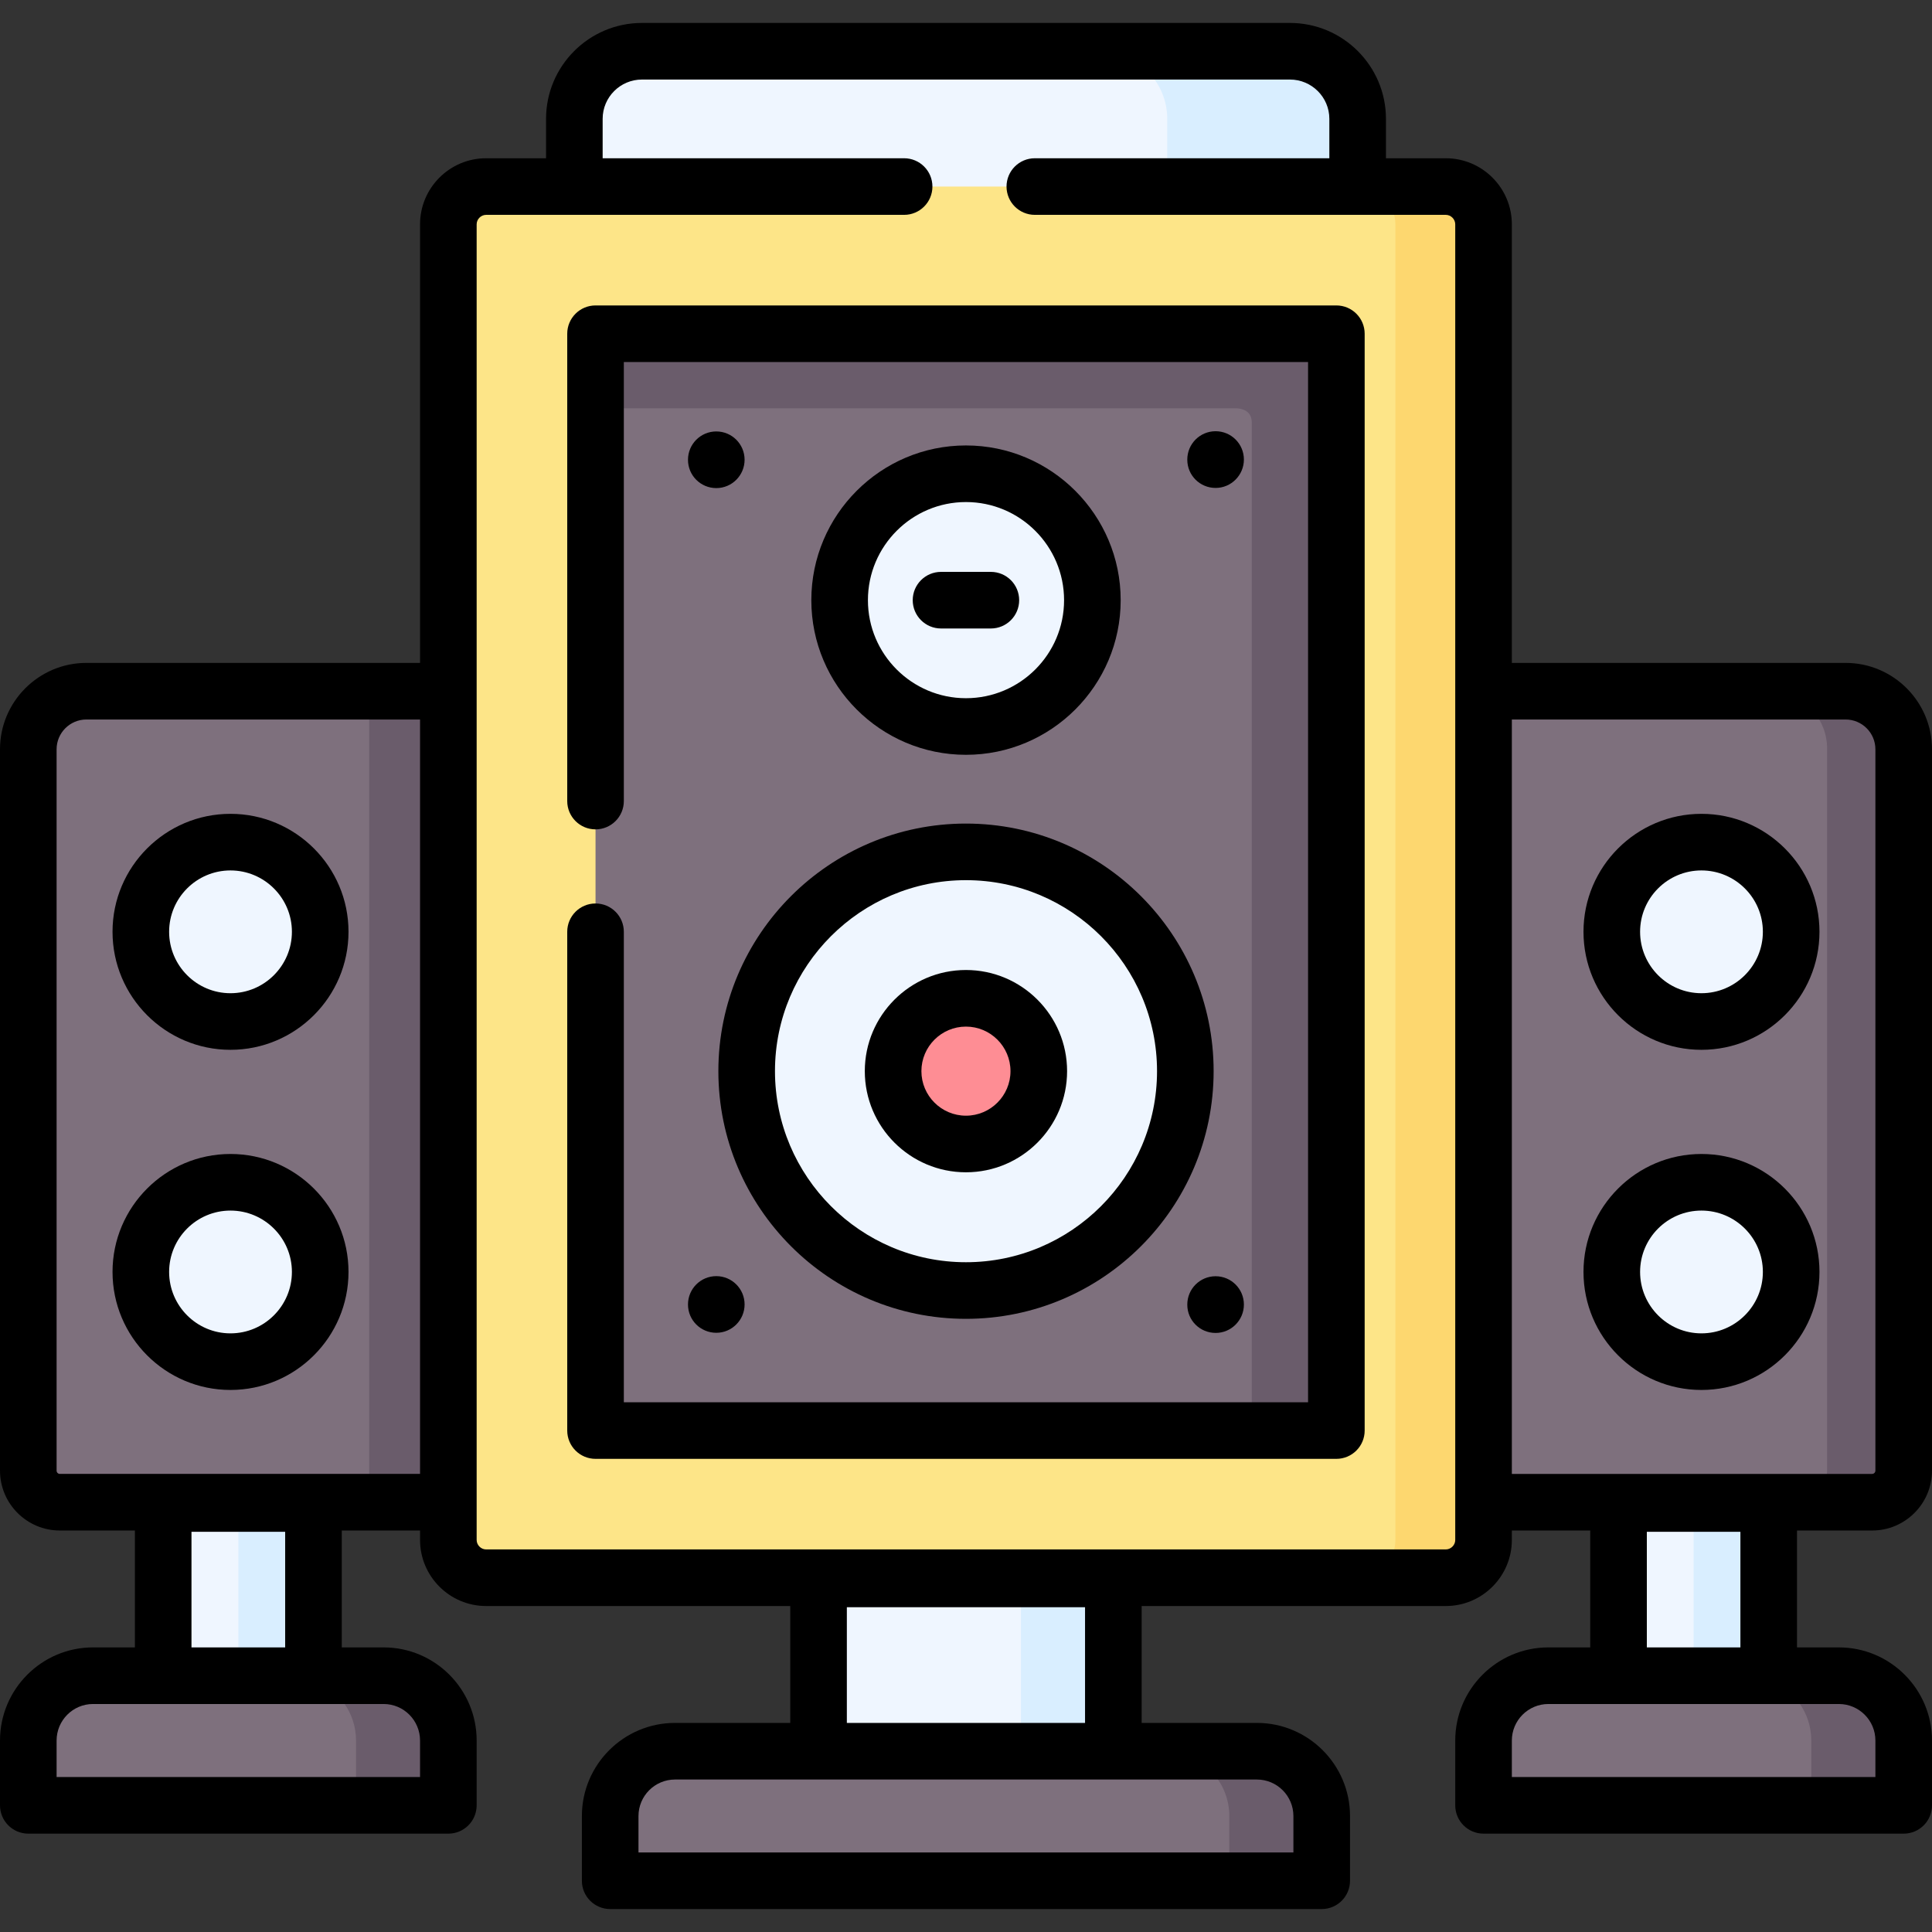
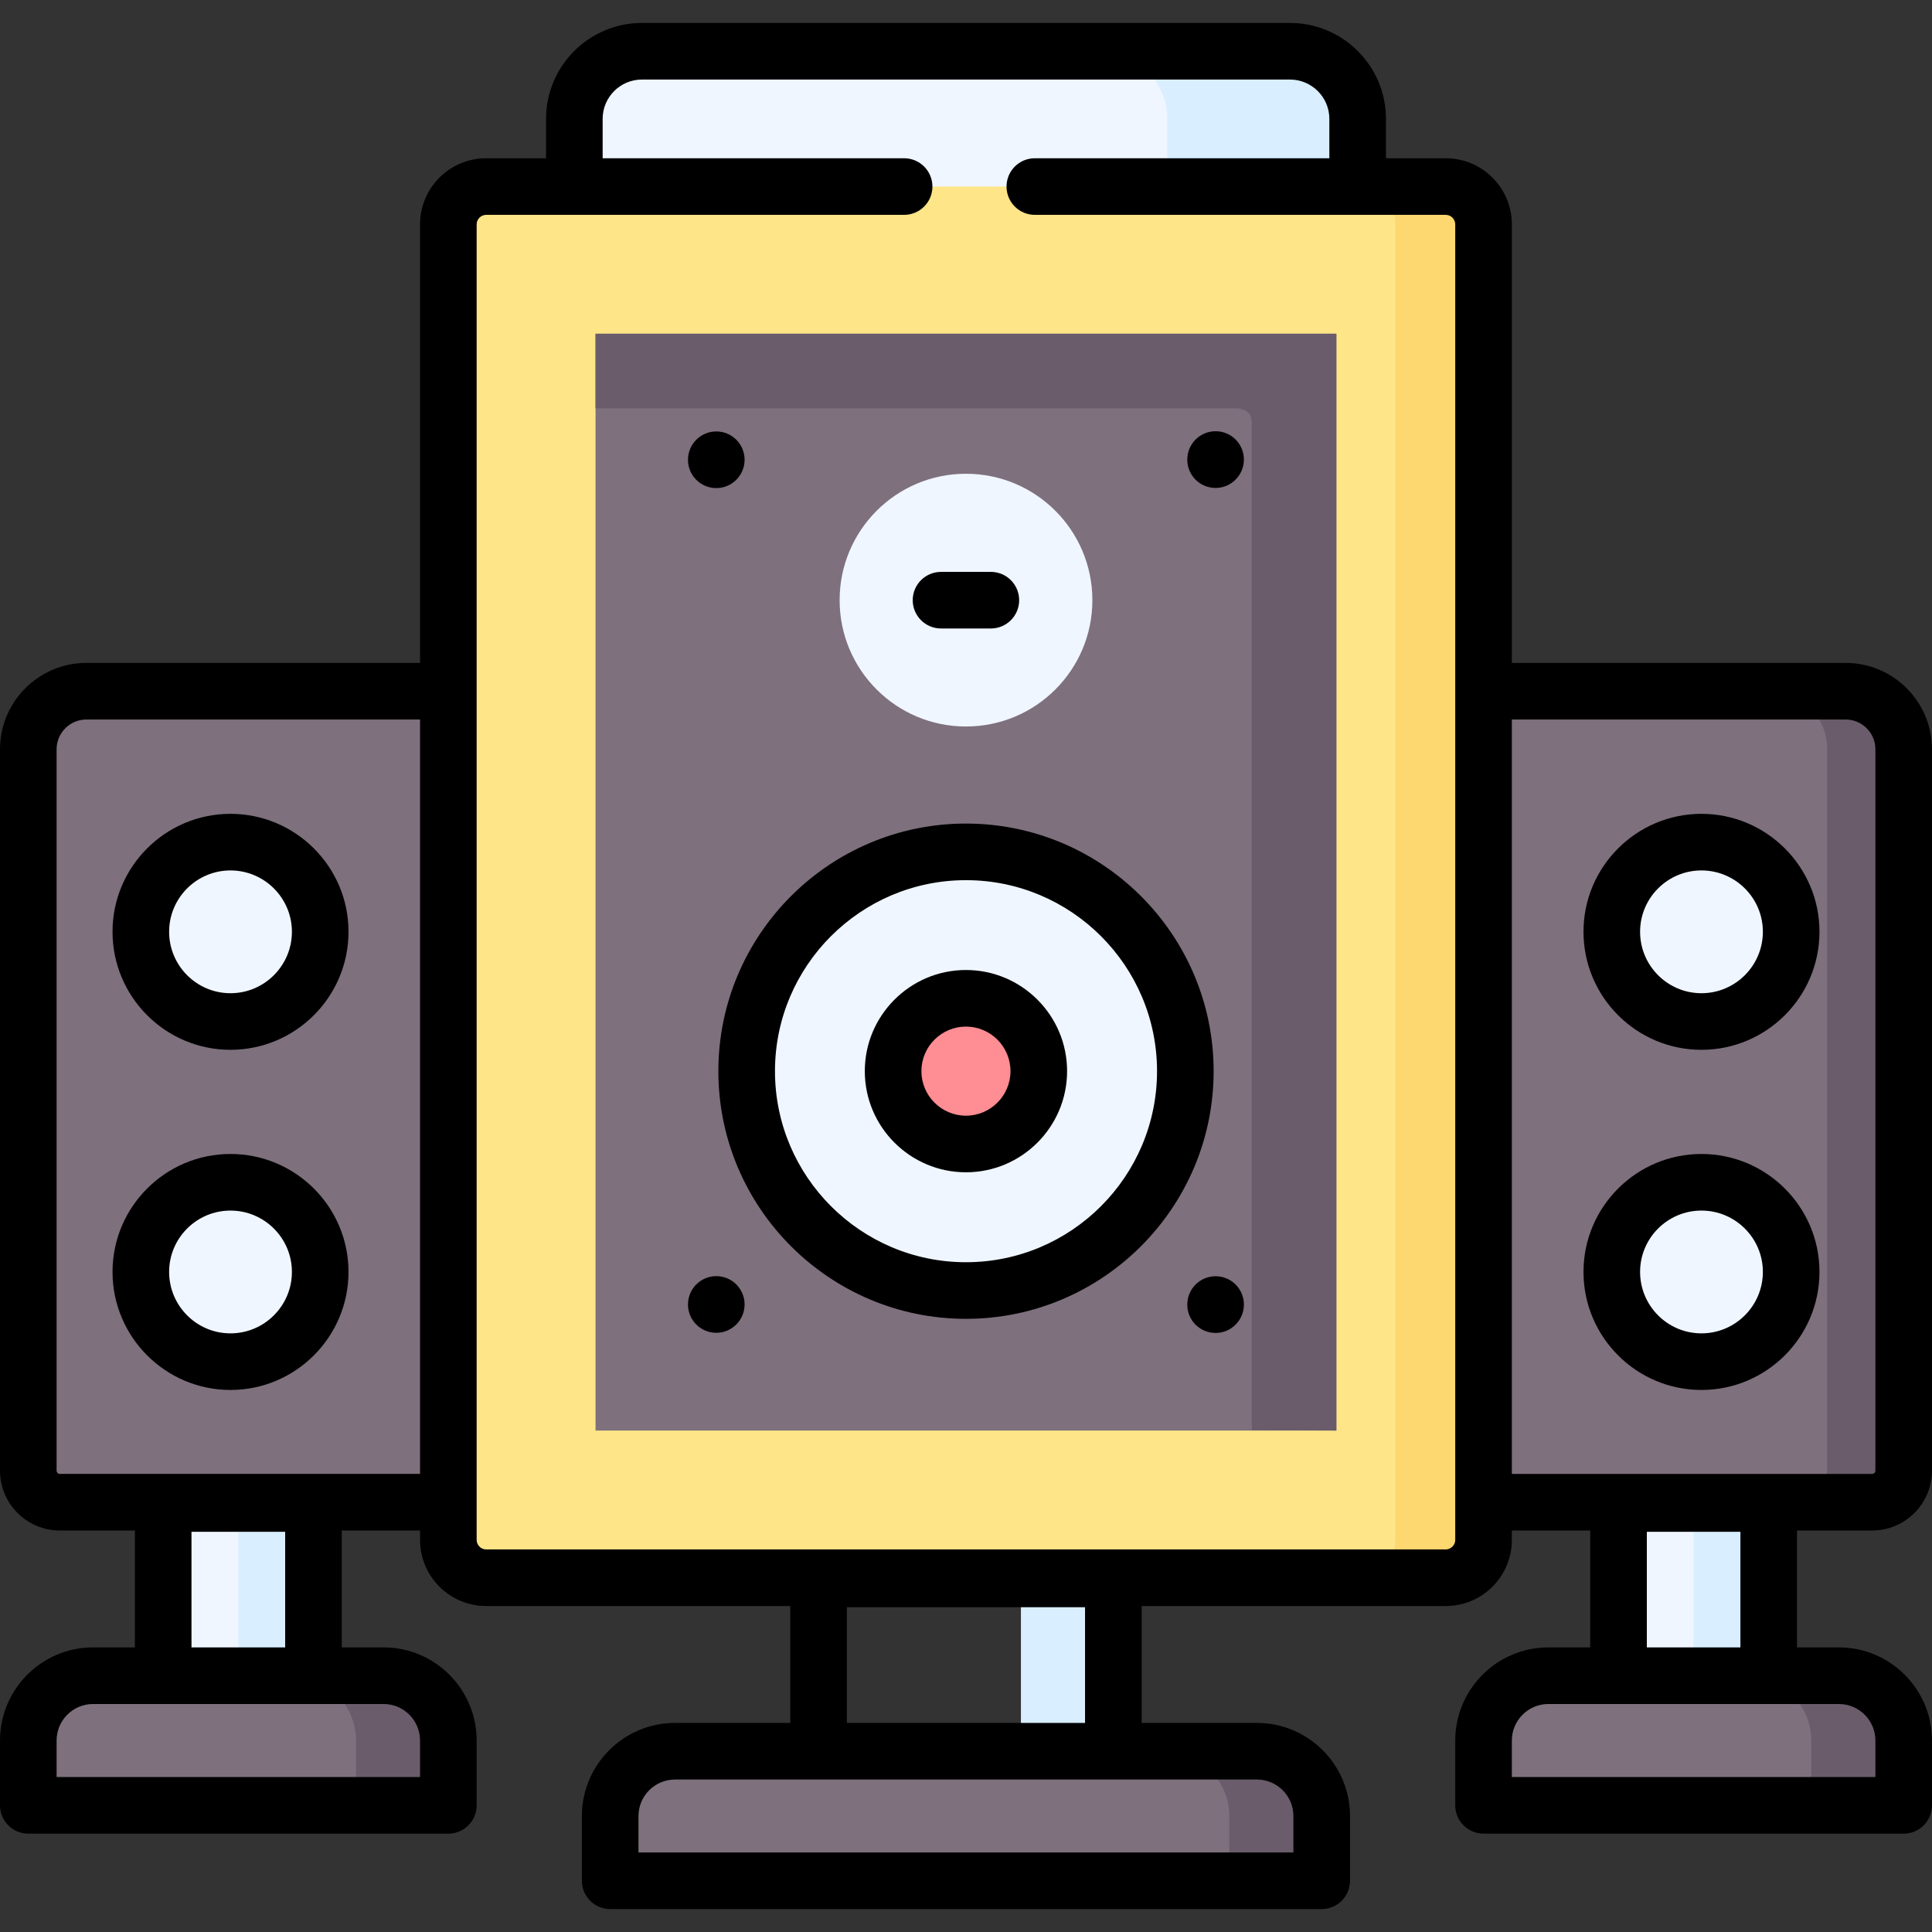
<svg xmlns="http://www.w3.org/2000/svg" id="Capa_1" height="512" viewBox="0 0 512 512" width="512">
  <rect x="0" y="0" width="512" height="512" fill="#333333" stroke="none" />
  <g>
    <g>
-       <path clip-rule="evenodd" d="m216.924 406.18h78.123v70.158h-78.123z" fill="#eff6ff" fill-rule="evenodd" />
-     </g>
+       </g>
    <g>
      <path clip-rule="evenodd" d="m295.047 464.092h-78.123-38.041c-9.439 0-17.178 7.71-17.178 17.178v17.15h188.561v-17.15c0-9.468-7.739-17.178-17.178-17.178z" fill="#7e707d" fill-rule="evenodd" />
    </g>
    <g>
      <path clip-rule="evenodd" d="m43.245 386.196h39.827v70.129h-39.827z" fill="#eff6ff" fill-rule="evenodd" />
    </g>
    <g>
      <path clip-rule="evenodd" d="m24.65 444.079c-9.439 0-17.15 7.739-17.15 17.178v17.178h111.317v-17.178c0-9.439-7.71-17.178-17.15-17.178h-18.595-39.827z" fill="#7e707d" fill-rule="evenodd" />
    </g>
    <g>
      <path clip-rule="evenodd" d="m118.817 183.178h-95.925c-8.476 0-15.392 6.917-15.392 15.392v191.169c0 4.62 3.742 8.362 8.362 8.362h102.955z" fill="#7e707d" fill-rule="evenodd" />
    </g>
    <g>
-       <path clip-rule="evenodd" d="m97.84 183.178h20.976v214.924h-20.976z" fill="#6a5c6b" fill-rule="evenodd" />
-     </g>
+       </g>
    <g>
      <path clip-rule="evenodd" d="m341.848 13.58h-171.724c-9.865 0-17.915 8.05-17.915 17.915v17.943l106.791 17.482 100.791-17.481v-17.944c0-9.864-8.079-17.915-17.943-17.915z" fill="#eff6ff" fill-rule="evenodd" />
    </g>
    <g>
      <path clip-rule="evenodd" d="m359.791 31.495c0-9.865-8.079-17.915-17.943-17.915h-50.428c9.865 0 17.915 8.05 17.915 17.915v17.943h45.269 5.187z" fill="#d9eeff" fill-rule="evenodd" />
    </g>
    <g>
      <path clip-rule="evenodd" d="m37.321 246.929c0 13.153 10.63 23.783 23.754 23.783s23.783-10.63 23.783-23.783c0-13.124-10.658-23.754-23.783-23.754s-23.754 10.63-23.754 23.754z" fill="#eff6ff" fill-rule="evenodd" />
    </g>
    <g>
      <path clip-rule="evenodd" d="m37.321 337.071c0 13.124 10.63 23.783 23.754 23.783s23.783-10.658 23.783-23.783-10.658-23.754-23.783-23.754-23.754 10.63-23.754 23.754z" fill="#eff6ff" fill-rule="evenodd" />
    </g>
    <g>
      <path clip-rule="evenodd" d="m428.928 386.196h39.799v70.129h-39.799z" fill="#eff6ff" fill-rule="evenodd" />
    </g>
    <g>
      <path clip-rule="evenodd" d="m487.322 444.079c9.439 0 17.178 7.739 17.178 17.178v17.178h-111.345v-17.178c0-9.439 7.739-17.178 17.178-17.178h18.595 39.799z" fill="#7e707d" fill-rule="evenodd" />
    </g>
    <g>
      <path clip-rule="evenodd" d="m393.155 183.178h95.953c8.447 0 15.392 6.917 15.392 15.392v191.169c0 4.62-3.77 8.362-8.362 8.362h-102.983z" fill="#7e707d" fill-rule="evenodd" />
    </g>
    <g>
      <path clip-rule="evenodd" d="m474.679 246.929c0 13.153-10.658 23.783-23.783 23.783-13.124 0-23.754-10.63-23.754-23.783 0-13.124 10.63-23.754 23.754-23.754 13.125 0 23.783 10.63 23.783 23.754z" fill="#eff6ff" fill-rule="evenodd" />
    </g>
    <g>
      <path clip-rule="evenodd" d="m474.679 337.071c0 13.124-10.658 23.783-23.783 23.783-13.124 0-23.754-10.658-23.754-23.783s10.63-23.754 23.754-23.754c13.125 0 23.783 10.63 23.783 23.754z" fill="#eff6ff" fill-rule="evenodd" />
    </g>
    <g>
      <path clip-rule="evenodd" d="m152.209 49.439h-23.386c-5.499 0-10.006 4.507-10.006 10.006v123.733 214.923 10.006c0 5.499 4.507 10.006 10.006 10.006h254.325c5.499 0 10.006-4.507 10.006-10.006v-10.006-214.923-123.733c0-5.499-4.507-10.006-10.006-10.006h-23.358-5.187-45.269z" fill="#fde588" fill-rule="evenodd" />
    </g>
    <g>
      <path clip-rule="evenodd" d="m489.108 183.178h-18c7.398 1.106 13.096 7.54 13.096 15.222v191.169c0 4.592-3.77 8.362-8.362 8.362h-7.115-39.799-35.773v.17h35.773 39.799 27.411c4.592 0 8.362-3.742 8.362-8.362v-191.169c0-8.476-6.945-15.392-15.392-15.392z" fill="#6a5c6b" fill-rule="evenodd" />
    </g>
    <g>
      <path clip-rule="evenodd" d="m157.822 88.444h196.328v290.665h-196.328z" fill="#7e707d" fill-rule="evenodd" />
    </g>
    <g>
      <path clip-rule="evenodd" d="m354.15 88.444h-196.328v19.758h169.172c2.665-.085 4.734.992 4.734 3.742v267.081l22.422.085z" fill="#6a5c6b" fill-rule="evenodd" />
    </g>
    <g>
      <path clip-rule="evenodd" d="m255.986 264.561c10.658 0 19.304 8.646 19.304 19.304s-8.646 19.304-19.304 19.304-19.304-8.646-19.304-19.304 8.646-19.304 19.304-19.304zm0-38.807c-32.088 0-58.11 26.022-58.11 58.11s26.022 58.139 58.11 58.139 58.139-26.05 58.139-58.139-26.051-58.11-58.139-58.11z" fill="#eff6ff" fill-rule="evenodd" />
    </g>
    <g>
      <path clip-rule="evenodd" d="m255.986 125.549c-18.482 0-33.477 14.995-33.477 33.506 0 18.482 14.995 33.477 33.477 33.477 18.51 0 33.506-14.995 33.506-33.477-.001-18.511-14.996-33.506-33.506-33.506z" fill="#eff6ff" fill-rule="evenodd" />
    </g>
    <g>
      <path clip-rule="evenodd" d="m255.986 264.561c-10.658 0-19.304 8.646-19.304 19.304s8.646 19.304 19.304 19.304 19.304-8.646 19.304-19.304-8.646-19.304-19.304-19.304z" fill="#fe8d94" fill-rule="evenodd" />
    </g>
    <g>
      <path clip-rule="evenodd" d="m383.148 49.439h-23.358c5.499 0 10.006 4.507 10.006 10.006v348.663c0 5.499-4.507 10.006-10.006 10.006h23.358c5.499 0 10.006-4.507 10.006-10.006v-10.006-.17-214.754-123.733c.001-5.499-4.506-10.006-10.006-10.006z" fill="#fdd76f" fill-rule="evenodd" />
    </g>
    <g>
      <path clip-rule="evenodd" d="m63.173 398.101v45.978h15.108 4.791v-45.978z" fill="#d9eeff" fill-rule="evenodd" />
    </g>
    <g>
-       <path clip-rule="evenodd" d="m94.354 478.435h24.463v-17.178c0-9.439-7.71-17.178-17.15-17.178h-18.595-5.896c2.069 0 4.054.368 5.896 1.049 6.548 2.409 11.282 8.759 11.282 16.129z" fill="#6a5c6b" fill-rule="evenodd" />
+       <path clip-rule="evenodd" d="m94.354 478.435h24.463v-17.178c0-9.439-7.71-17.178-17.15-17.178h-18.595-5.896c2.069 0 4.054.368 5.896 1.049 6.548 2.409 11.282 8.759 11.282 16.129" fill="#6a5c6b" fill-rule="evenodd" />
    </g>
    <g>
      <path clip-rule="evenodd" d="m270.556 418.114h24.491v45.978h-24.491z" fill="#d9eeff" fill-rule="evenodd" />
    </g>
    <g>
      <path clip-rule="evenodd" d="m325.775 498.42h24.491v-17.15c0-9.468-7.739-17.178-17.178-17.178h-24.463c9.439 0 17.15 7.71 17.15 17.178z" fill="#6a5c6b" fill-rule="evenodd" />
    </g>
    <g>
      <path clip-rule="evenodd" d="m468.727 445.128c6.576 2.409 11.282 8.759 11.282 16.129v17.178h24.491v-17.178c0-9.439-7.739-17.178-17.178-17.178h-18.595-5.896c2.069 0 4.053.369 5.896 1.049z" fill="#6a5c6b" fill-rule="evenodd" />
    </g>
    <g>
      <path clip-rule="evenodd" d="m448.827 444.079h15.109 4.791v-45.978h-19.9z" fill="#d9eeff" fill-rule="evenodd" />
    </g>
    <g>
      <path d="m255.986 310.669c14.78 0 26.804-12.024 26.804-26.804s-12.024-26.804-26.804-26.804-26.804 12.024-26.804 26.804 12.024 26.804 26.804 26.804zm0-38.608c6.509 0 11.804 5.295 11.804 11.804s-5.295 11.804-11.804 11.804-11.804-5.295-11.804-11.804 5.295-11.804 11.804-11.804z" />
      <path d="m61.075 278.212c17.25 0 31.283-14.033 31.283-31.283 0-17.234-14.033-31.254-31.283-31.254-17.234 0-31.254 14.021-31.254 31.254 0 17.249 14.02 31.283 31.254 31.283zm0-47.537c8.979 0 16.283 7.292 16.283 16.254 0 8.979-7.304 16.283-16.283 16.283-8.963 0-16.254-7.304-16.254-16.283 0-8.963 7.291-16.254 16.254-16.254z" />
      <path d="m61.075 368.354c17.25 0 31.283-14.033 31.283-31.283 0-17.234-14.033-31.254-31.283-31.254-17.234 0-31.254 14.021-31.254 31.254 0 17.25 14.02 31.283 31.254 31.283zm0-47.537c8.979 0 16.283 7.292 16.283 16.254 0 8.979-7.304 16.283-16.283 16.283-8.963 0-16.254-7.304-16.254-16.283 0-8.963 7.291-16.254 16.254-16.254z" />
      <path d="m450.896 215.675c-17.234 0-31.254 14.021-31.254 31.254 0 17.25 14.021 31.283 31.254 31.283 17.25 0 31.283-14.033 31.283-31.283 0-17.234-14.033-31.254-31.283-31.254zm0 47.537c-8.963 0-16.254-7.304-16.254-16.283 0-8.963 7.292-16.254 16.254-16.254 8.979 0 16.283 7.292 16.283 16.254 0 8.978-7.304 16.283-16.283 16.283z" />
      <path d="m450.896 305.817c-17.234 0-31.254 14.021-31.254 31.254 0 17.25 14.021 31.283 31.254 31.283 17.25 0 31.283-14.033 31.283-31.283 0-17.234-14.033-31.254-31.283-31.254zm0 47.537c-8.963 0-16.254-7.304-16.254-16.283 0-8.963 7.292-16.254 16.254-16.254 8.979 0 16.283 7.292 16.283 16.254 0 8.979-7.304 16.283-16.283 16.283z" />
      <path d="m496.138 405.601c8.747 0 15.862-7.116 15.862-15.862v-191.169c0-12.623-10.27-22.893-22.892-22.893h-88.453v-116.232c0-9.653-7.854-17.506-17.506-17.506h-15.857v-10.444c0-14.014-11.414-25.415-25.443-25.415h-171.725c-14.014 0-25.415 11.401-25.415 25.415v10.443h-15.886c-9.653 0-17.506 7.854-17.506 17.506v116.232h-88.425c-12.622.001-22.892 10.271-22.892 22.894v191.169c0 8.747 7.116 15.862 15.862 15.862h19.883v30.978h-11.095c-13.592 0-24.65 11.071-24.65 24.679v17.178c0 4.142 3.358 7.5 7.5 7.5h111.317c4.142 0 7.5-3.358 7.5-7.5v-17.178c0-13.607-11.058-24.678-24.65-24.678h-11.095v-30.978h20.745v2.506c0 9.653 7.854 17.506 17.506 17.506h80.601v30.978h-30.541c-13.607 0-24.678 11.07-24.678 24.678v17.15c0 4.142 3.358 7.5 7.5 7.5h188.562c4.142 0 7.5-3.358 7.5-7.5v-17.15c0-13.607-11.071-24.678-24.678-24.678h-30.541v-30.978h80.601c9.653 0 17.506-7.854 17.506-17.506v-2.506h20.773v30.978h-11.095c-13.607 0-24.678 11.071-24.678 24.678v17.178c0 4.142 3.358 7.5 7.5 7.5h111.345c4.142 0 7.5-3.358 7.5-7.5v-17.178c0-13.607-11.071-24.678-24.678-24.678h-11.095v-30.978h19.911zm-394.471 45.978c5.321 0 9.65 4.342 9.65 9.678v9.678h-96.317v-9.678c0-5.336 4.329-9.678 9.65-9.678zm-50.922-15v-30.638h24.827v30.638zm60.572-45.978h-95.455c-.476 0-.862-.387-.862-.862v-191.169c0-4.352 3.541-7.893 7.892-7.893h88.425zm221.771 80.991c5.336 0 9.678 4.341 9.678 9.678v9.65h-173.561v-9.65c0-5.336 4.342-9.678 9.678-9.678h38.041 78.123zm-108.664-15v-30.667h63.123v30.667zm161.231-48.484c0 1.358-1.148 2.506-2.506 2.506h-254.326c-1.358 0-2.506-1.148-2.506-2.506v-10.006-338.657c0-1.358 1.148-2.506 2.506-2.506h110.778c4.142 0 7.5-3.358 7.5-7.5s-3.358-7.5-7.5-7.5h-79.893v-10.444c0-5.743 4.672-10.415 10.415-10.415h171.724c5.758 0 10.443 4.672 10.443 10.415v10.443h-78.05c-4.142 0-7.5 3.358-7.5 7.5s3.358 7.5 7.5 7.5h108.907c1.358 0 2.506 1.148 2.506 2.506v348.664zm101.667 43.471c5.336 0 9.678 4.342 9.678 9.678v9.678h-96.345v-9.678c0-5.336 4.342-9.678 9.678-9.678h18.595 39.798zm-50.894-15v-30.638h24.798v30.638zm-35.773-45.978v-199.924h88.453c4.352 0 7.892 3.541 7.892 7.893v191.169c0 .467-.395.862-.862.862z" />
      <path d="m322.146 114.279c-4.142 0-7.5 3.358-7.5 7.5v.057c0 4.142 3.358 7.472 7.5 7.472s7.5-3.386 7.5-7.528-3.357-7.501-7.5-7.501z" />
      <path d="m322.146 338.217c-4.142 0-7.5 3.358-7.5 7.5v.057c0 4.142 3.358 7.472 7.5 7.472s7.5-3.386 7.5-7.528-3.357-7.501-7.5-7.501z" />
      <path d="m189.825 114.336c-4.142 0-7.5 3.358-7.5 7.5v.028c0 4.142 3.358 7.486 7.5 7.486s7.5-3.372 7.5-7.514-3.358-7.5-7.5-7.5z" />
      <path d="m182.325 345.717c0 4.142 3.358 7.486 7.5 7.486s7.5-3.372 7.5-7.514-3.358-7.5-7.5-7.5-7.5 3.358-7.5 7.5z" />
-       <path d="m296.991 159.055c0-22.611-18.395-41.006-41.005-41.006-22.595 0-40.977 18.395-40.977 41.006 0 22.595 18.382 40.977 40.977 40.977 22.61 0 41.005-18.382 41.005-40.977zm-66.982 0c0-14.34 11.653-26.006 25.977-26.006 14.339 0 26.005 11.666 26.005 26.006 0 14.324-11.666 25.977-26.005 25.977-14.324 0-25.977-11.653-25.977-25.977z" />
      <path d="m190.375 283.865c0 36.193 29.433 65.639 65.61 65.639 36.193 0 65.639-29.446 65.639-65.639 0-36.178-29.445-65.61-65.639-65.61-36.177-.001-65.61 29.432-65.61 65.61zm65.611-50.611c27.922 0 50.639 22.704 50.639 50.61 0 27.922-22.716 50.639-50.639 50.639-27.907 0-50.61-22.717-50.61-50.639-.001-27.906 22.703-50.61 50.61-50.61z" />
      <path d="m270.09 159.055c0-4.142-3.358-7.5-7.5-7.5h-13.209c-4.142 0-7.5 3.358-7.5 7.5s3.358 7.5 7.5 7.5h13.209c4.142 0 7.5-3.358 7.5-7.5z" />
-       <path d="m354.15 80.944h-196.328c-4.142 0-7.5 3.358-7.5 7.5v123.846c0 4.142 3.358 7.5 7.5 7.5s7.5-3.358 7.5-7.5v-116.346h181.328v275.666h-181.328v-124.68c0-4.142-3.358-7.5-7.5-7.5s-7.5 3.358-7.5 7.5v132.18c0 4.142 3.358 7.5 7.5 7.5h196.328c4.142 0 7.5-3.358 7.5-7.5v-290.666c0-4.142-3.358-7.5-7.5-7.5z" />
    </g>
  </g>
</svg>